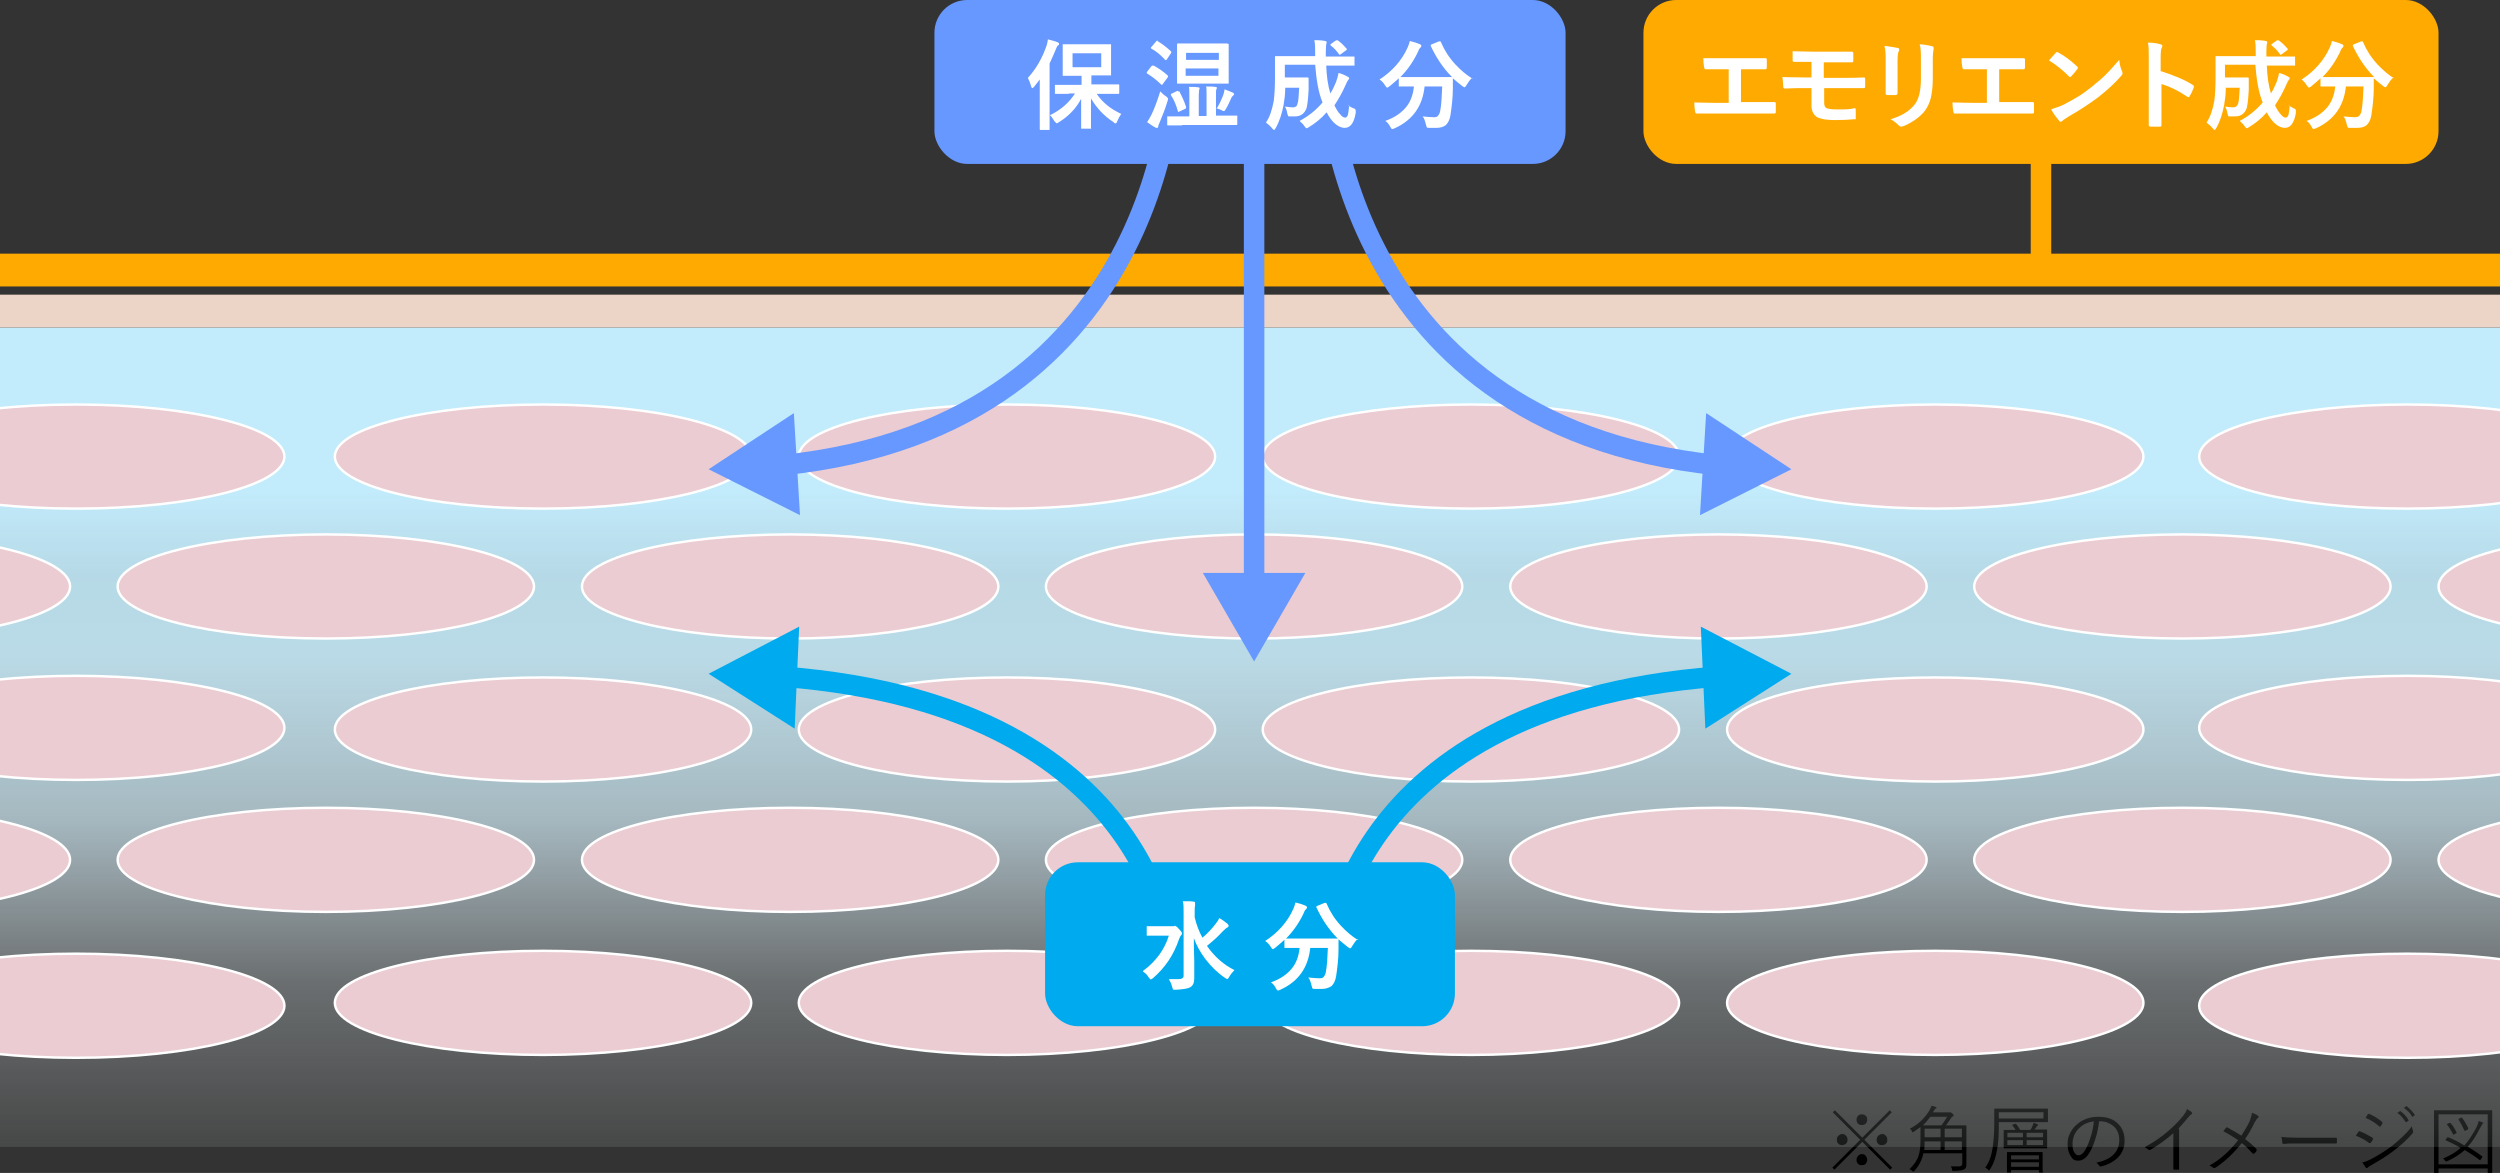
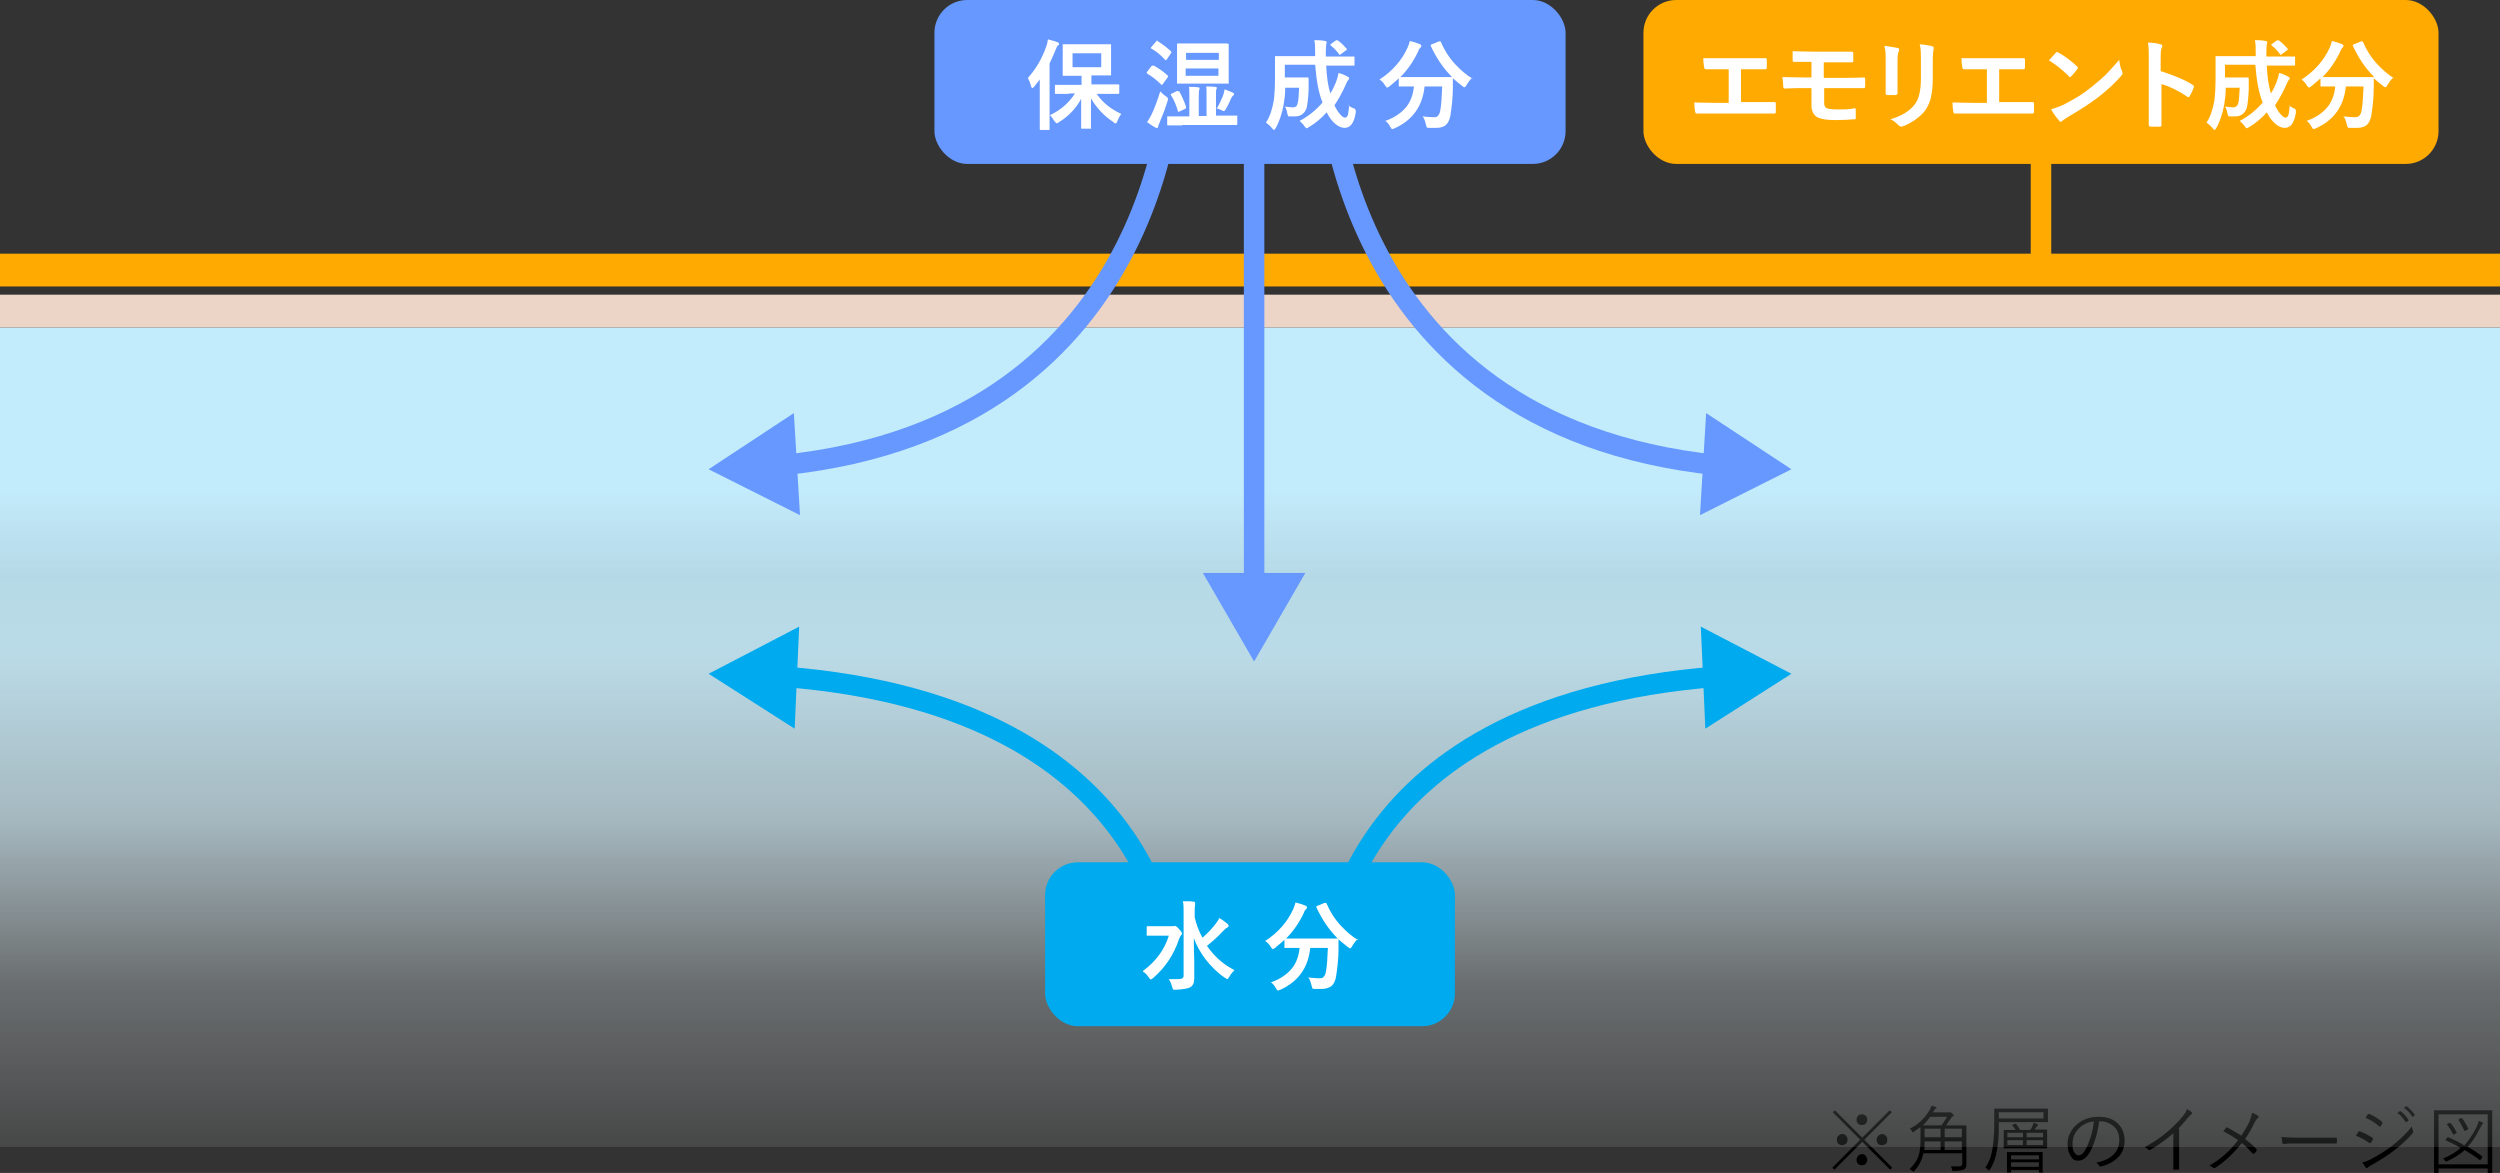
<svg xmlns="http://www.w3.org/2000/svg" viewBox="0 0 610 286.2">
  <rect x="0" y="0" width="610" height="286.2" fill="#333333" stroke="none" />
  <defs>
    <linearGradient id="_名称未設定グラデーション" x1="305" x2="305" y1="5.1" y2="205.1" data-name="名称未設定グラデーション" gradientTransform="matrix(1 0 0 -1 0 285)" gradientUnits="userSpaceOnUse">
      <stop offset="0" stop-color="#fff" stop-opacity="0" />
      <stop offset="0" stop-color="#f6fcfe" stop-opacity=".1" />
      <stop offset=".2" stop-color="#eaf8fd" stop-opacity=".3" />
      <stop offset=".3" stop-color="#dff4fc" stop-opacity=".5" />
      <stop offset=".4" stop-color="#d6f1fc" stop-opacity=".7" />
      <stop offset=".5" stop-color="#cfeffb" stop-opacity=".8" />
      <stop offset=".6" stop-color="#c9edfb" stop-opacity=".9" />
      <stop offset=".7" stop-color="#c5ecfb" stop-opacity=".9" />
      <stop offset=".8" stop-color="#c2ebfb" />
      <stop offset="1" stop-color="#c2ebfb" />
    </linearGradient>
    <clipPath id="clippath">
-       <path d="M0 79.9h610v200H0z" style="fill:none" />
-     </clipPath>
+       </clipPath>
    <style>.cls-1,.cls-2{stroke:#0ae;stroke-miterlimit:10;stroke-width:5px;fill:none}.cls-2{stroke:#6698ff}.cls-5{fill:#fff}.cls-6{fill:#0ae}.cls-7{fill:#6698ff}.cls-9{fill:#fa0}.cls-10{fill:#eaccd2;stroke:#fff;stroke-width:.6px}</style>
  </defs>
  <g id="_レイヤー_2">
    <g id="layout">
-       <path d="m454.9 278.1 6.8 6.8-.5.5-6.8-6.8-6.8 6.8-.5-.5 6.8-6.8-6.7-6.7.5-.5 6.7 6.7 6.7-6.7.5.5zm-5.4-1.4c.4 0 .7.1 1 .5q.3.3.3.9c0 .6-.2.7-.4 1q-.45.3-.9.3c-.45 0-.7-.1-1-.4q-.3-.3-.3-.9c0-.6.1-.7.4-1 .2-.2.5-.4.9-.4m4.8-4.8c.4 0 .7.1 1 .4q.3.3.3.9c0 .6-.2.7-.4 1q-.3.3-.9.3c-.6 0-.7-.1-1-.4q-.3-.3-.3-.9c0-.6.2-.7.4-1q.3-.3.9-.3m0 9.7c.4 0 .7.1 1 .5q.3.45.3.9c0 .45-.2.7-.4 1q-.3.3-.9.3c-.6 0-.7-.1-1-.4q-.3-.3-.3-.9c0-.6.2-.7.4-1 .2-.2.5-.4.9-.4m4.9-4.9c.4 0 .7.1 1 .5q.3.3.3.9c0 .6-.1.7-.4 1q-.3.3-.9.3c-.6 0-.7-.1-1-.4q-.3-.3-.3-.9c0-.6.2-.7.4-1 .3-.2.6-.4.9-.4m20.6-2.1v9.5c0 .5-.1 1-.5 1.2-.3.2-1.2.4-2.6.4h-.3s0-.1-.1-.3c0-.3-.2-.6-.3-.8h1.8c.4 0 .6 0 .8-.2s.2-.3.2-.6v-2.4h-9.5c-.3 1.6-1.1 3.1-2.2 4.3l-.2.2s-.1 0-.3-.2c-.3-.2-.5-.4-.7-.4 1-1 1.8-2 2.2-3.2.4-1.1.5-2.5.5-4.2V275c-.6.4-1.1.8-1.7 1.2-.1 0-.2.1-.2.1s-.1 0-.2-.3c-.1-.2-.3-.5-.5-.6q3-1.5 4.8-4.5c.2-.4.4-.8.5-1.1.5.1.8.2 1 .3.2 0 .2.1.2.2s0 .1-.2.2c-.1 0-.3.3-.4.5l-.3.4h4.3s.3.1.5.3.3.4.3.5 0 .2-.2.2-.3.2-.5.5c-.5.8-.9 1.3-1.2 1.7h4.9s.1 0 .1.1Zm-4.8-2.1h-4q-.9 1.2-1.8 2.1h4.5c.5-.6.9-1.3 1.4-2.1Zm-1.5 8.1v-2.1h-3.9c0 .9 0 1.6-.1 2.1h4.1Zm0-3.1v-2.1h-3.9v2.1zm5.2 0v-2.1h-4.2v2.1zm0 3.1v-2.1h-4.2v2.1zm21-6.9s0 .1-.1.1h-11.9v1.3c0 2-.1 3.7-.4 5.3-.3 2-.9 3.7-1.8 5 0 .1-.1.2-.2.2s-.1 0-.2-.2c-.2-.2-.5-.4-.7-.5q1.35-1.8 1.8-4.8c.2-1.5.4-3.4.4-5.6v-3.9s0-.1.1-.1h12.9s.1 0 .1.1v3Zm-1.1-.8v-1.5h-10.9v1.5zm.9 7.2s0 .1-.1.1H489s-.1 0-.1-.1v-4.3s0-.1.1-.1h2.8c-.2-.4-.5-.8-.8-1.1v-.1c0-.1 0-.1.2-.1l.4-.2h.3c.3.4.7.9 1 1.5h2.5c.2-.3.4-.6.5-.9.1-.2.2-.5.3-.8.3 0 .6.2.9.3.1 0 .2.1.2.2s0 .1-.2.2c0 0-.2.2-.3.4l-.4.5h3s.1 0 .1.1v4.3Zm-.9 5.9c0 .1 0 .1-.2.1h-.8s-.1 0-.1-.1v-.5h-6.8v.5c0 .1 0 .1-.1.1h-.8s-.1 0-.1-.1v-4.8s0-.1.1-.1h8.5s.1 0 .1.1v4.7Zm-5-8.5v-1.1h-3.8v1.1zm0 1.9v-1.2h-3.8v1.2zm3.9 3.5v-1h-6.8v1zm0 1.8v-1.1h-6.8v1.1zm1-7.2v-1.1h-4v1.1zm0 1.9v-1.2h-4v1.2zm13.7-5.9c-.2 1.6-.5 3.2-1 4.6-.4 1.3-.9 2.4-1.4 3.2-.7 1.2-1.6 1.9-2.7 1.9s-1.4-.4-1.9-1.2-.7-1.7-.7-2.9.2-1.8.6-2.6.9-1.5 1.5-2c1.4-1.3 3.2-2 5.4-2s3.8.6 4.9 1.8c1 1 1.5 2.4 1.5 4s-.5 3-1.6 4.1c-1 1-2.4 1.8-4.1 2.2h-.2c-.1 0-.2 0-.3-.2-.2-.3-.4-.5-.7-.7 1.9-.4 3.4-1.1 4.3-2.1.9-.9 1.3-2.1 1.3-3.5s-.5-2.6-1.5-3.4c-.9-.7-1.9-1.1-3.1-1.1h-.3Zm-1.3.1c-1.4.2-2.6.7-3.5 1.6-1.2 1.1-1.7 2.4-1.7 3.9s.2 1.7.5 2.2q.45.6.9.6c.6 0 1.2-.4 1.7-1.3s1-2.1 1.4-3.4.6-2.5.7-3.7Zm20.8 1.8v9.8c0 .2 0 .2-.2.2h-1c-.1 0-.2 0-.2-.2v-8.7c-1.7 1.5-3.6 2.9-5.7 4.1h-.2c-.1 0-.2 0-.2-.1q-.3-.3-.9-.6c2.2-1.2 4-2.4 5.6-3.8 1.4-1.2 2.6-2.4 3.5-3.5.7-.8 1.1-1.5 1.2-2 .6.3 1 .6 1.2.8l.1.2s0 .2-.2.3-.5.4-1 1c-.7.9-1.5 1.7-2.2 2.5Zm15.2 1.7c.8-1.3 1.5-2.4 2-3.5q.45-1.2.6-2.1c.7.3 1.2.5 1.5.8 0 0 .1.1.1.2s0 .2-.2.3-.4.5-.8 1.1c-.7 1.5-1.5 2.9-2.3 4 1 .8 2 1.6 2.8 2.5v.4c0 .1-.3.4-.6.7h-.2c-.1 0-.1 0-.2-.1-.9-1-1.7-1.8-2.6-2.5-2 2.5-4.1 4.5-6.4 6-.1 0-.2.1-.3.1h-.2c-.3-.3-.7-.5-1-.6 2.7-1.5 5-3.6 7-6.2-1.3-.9-2.5-1.6-3.6-2.2.5-.6.7-.9.7-.9h.3c1.3.7 2.4 1.4 3.4 2m9.6.3c.8.1 2.2.2 4 .2h9.5c.1 0 .2 0 .2.2v1c0 .1 0 .2-.2.2h-10.5c-.7 0-1.4 0-1.9.1h-.4c-.2 0-.2 0-.3-.2 0-.3-.1-.8-.2-1.4Zm18.5-.5c0-.1.2-.3.3-.5s.2-.3.2-.3.1-.1.2-.1c1.1.4 2.2 1 3.2 1.6 0 0 .1.1.1.2v.2c-.2.3-.3.6-.5.8 0 0-.1.1-.2.1h-.2q-1.35-1.05-3.3-1.8Zm1.5 6.7c.6-.1 1.3-.4 1.9-.7 1.9-1 3.5-2 5-3.1 2-1.6 3.8-3.2 5.1-5 0 .4.2.8.3 1.2v.2c0 .1 0 .2-.1.3-1.3 1.5-2.9 3-4.8 4.4-1.3 1-3 2.1-5.3 3.4q-.6.3-.9.6s-.1.1-.2.1-.2 0-.3-.2c-.2-.3-.5-.7-.8-1.2Zm.7-10.8.5-.9s.1-.1.2-.1h.2c1 .4 2 1 3.1 1.9 0 0 .1.1.1.2v.2c-.2.4-.4.7-.5.8h-.1c-.1 0-.1 0-.2-.1-.9-.8-2-1.5-3.2-2Zm7.7-1.2.7-.5h.1c.7.5 1.4 1.2 2 2.2v.1l-.5.4h-.2c-.6-.9-1.2-1.7-2.1-2.3Zm1.6-1.2.6-.5h.1c.1 0 0 0 0 0 .9.7 1.5 1.4 2 2.1v.1l-.5.4h-.1c-.5-.9-1.2-1.6-2.1-2.2Zm21.6 15.7s0 .1-.1.1h-.9s-.1 0-.1-.1v-1h-12v1s0 .1-.1.1h-.9s-.1 0-.1-.1V271s0-.1.1-.1h14s.1 0 .1.1zm-1.1-2v-12.2h-12v12.2zm-1.2-10.1c0 .1 0 .2-.1.3 0 0-.3.4-.6 1q-1.5 3-3 4.5 2.1 1.2 3.6 2.4v.1c0 .1 0 0-.1.2l-.3.4c0 .1-.1.2-.2.2-1-.8-2.2-1.6-3.7-2.5q-1.65 1.5-4.2 2.7c-.2 0-.2.1-.3.1 0 0-.2 0-.3-.2s-.3-.4-.5-.5c1.8-.8 3.2-1.6 4.3-2.6-1.3-.8-2.6-1.4-3.7-1.9l.1-.2.3-.4c0-.1.1-.1.2-.1h.1c1.2.5 2.5 1.1 3.9 2q1.5-1.65 3-4.5c.2-.5.4-.9.5-1.5.4.1.7.3 1 .4.2 0 .2.2.2.2Zm-6.3 2.2v.1c0 .1 0 0-.2.2l-.5.3-.2.1v-.1c-.6-1.1-1.1-1.9-1.6-2.5l.2-.1.4-.2h.3c.6.6 1.1 1.5 1.6 2.5Zm2.7-.8v.1s0 .1-.2.2l-.5.2h-.2v-.1c-.5-1.1-1-2-1.4-2.6v-.1s0-.1.2-.2l.4-.2h.2l.1.1c.6.8 1.1 1.7 1.5 2.6Z" />
+       <path d="m454.9 278.1 6.8 6.8-.5.5-6.8-6.8-6.8 6.8-.5-.5 6.8-6.8-6.7-6.7.5-.5 6.7 6.7 6.7-6.7.5.5zm-5.4-1.4c.4 0 .7.1 1 .5q.3.3.3.9c0 .6-.2.7-.4 1q-.45.3-.9.3c-.45 0-.7-.1-1-.4q-.3-.3-.3-.9c0-.6.1-.7.4-1 .2-.2.5-.4.9-.4m4.8-4.8c.4 0 .7.1 1 .4q.3.3.3.9c0 .6-.2.7-.4 1q-.3.3-.9.3c-.6 0-.7-.1-1-.4q-.3-.3-.3-.9c0-.6.2-.7.4-1q.3-.3.9-.3m0 9.7c.4 0 .7.1 1 .5q.3.45.3.9c0 .45-.2.7-.4 1q-.3.3-.9.3c-.6 0-.7-.1-1-.4q-.3-.3-.3-.9c0-.6.2-.7.4-1 .2-.2.5-.4.9-.4m4.9-4.9c.4 0 .7.1 1 .5q.3.3.3.9c0 .6-.1.7-.4 1q-.3.3-.9.3c-.6 0-.7-.1-1-.4q-.3-.3-.3-.9c0-.6.2-.7.4-1 .3-.2.6-.4.9-.4m20.6-2.1v9.5c0 .5-.1 1-.5 1.2-.3.2-1.2.4-2.6.4h-.3s0-.1-.1-.3c0-.3-.2-.6-.3-.8h1.8c.4 0 .6 0 .8-.2s.2-.3.2-.6v-2.4h-9.5c-.3 1.6-1.1 3.1-2.2 4.3l-.2.2s-.1 0-.3-.2c-.3-.2-.5-.4-.7-.4 1-1 1.8-2 2.2-3.2.4-1.1.5-2.5.5-4.2V275c-.6.4-1.1.8-1.7 1.2-.1 0-.2.1-.2.1s-.1 0-.2-.3c-.1-.2-.3-.5-.5-.6q3-1.5 4.8-4.5c.2-.4.4-.8.5-1.1.5.1.8.2 1 .3.2 0 .2.1.2.2s0 .1-.2.2c-.1 0-.3.3-.4.5l-.3.4h4.3s.3.1.5.3.3.4.3.5 0 .2-.2.2-.3.2-.5.5c-.5.8-.9 1.3-1.2 1.7h4.9s.1 0 .1.1Zm-4.8-2.1h-4q-.9 1.2-1.8 2.1h4.5c.5-.6.9-1.3 1.4-2.1Zm-1.5 8.1v-2.1h-3.9c0 .9 0 1.6-.1 2.1h4.1Zm0-3.1v-2.1h-3.9v2.1zm5.2 0v-2.1h-4.2v2.1zm0 3.1v-2.1h-4.2v2.1zm21-6.9s0 .1-.1.1h-11.9v1.3c0 2-.1 3.7-.4 5.3-.3 2-.9 3.7-1.8 5 0 .1-.1.2-.2.2s-.1 0-.2-.2c-.2-.2-.5-.4-.7-.5q1.35-1.8 1.8-4.8c.2-1.5.4-3.4.4-5.6v-3.9s0-.1.1-.1h12.9s.1 0 .1.1v3Zm-1.1-.8v-1.5h-10.9v1.5zm.9 7.2s0 .1-.1.1H489s-.1 0-.1-.1v-4.3s0-.1.1-.1h2.8c-.2-.4-.5-.8-.8-1.1v-.1c0-.1 0-.1.2-.1l.4-.2h.3c.3.4.7.9 1 1.5h2.5c.2-.3.4-.6.5-.9.1-.2.2-.5.3-.8.3 0 .6.2.9.3.1 0 .2.1.2.2s0 .1-.2.2c0 0-.2.2-.3.4l-.4.5h3s.1 0 .1.1v4.3Zm-.9 5.9c0 .1 0 .1-.2.1h-.8s-.1 0-.1-.1v-.5h-6.8v.5c0 .1 0 .1-.1.1h-.8s-.1 0-.1-.1v-4.8s0-.1.1-.1h8.5s.1 0 .1.1v4.7Zm-5-8.5v-1.1h-3.8v1.1zm0 1.9v-1.2h-3.8v1.2zm3.9 3.5v-1h-6.8v1zm0 1.8v-1.1h-6.8v1.1zm1-7.2v-1.1h-4v1.1zm0 1.9v-1.2h-4v1.2zm13.7-5.9c-.2 1.6-.5 3.2-1 4.6-.4 1.3-.9 2.4-1.4 3.2-.7 1.2-1.6 1.9-2.7 1.9s-1.4-.4-1.9-1.2-.7-1.7-.7-2.9.2-1.8.6-2.6.9-1.5 1.5-2c1.4-1.3 3.2-2 5.4-2s3.8.6 4.9 1.8c1 1 1.5 2.4 1.5 4s-.5 3-1.6 4.1c-1 1-2.4 1.8-4.1 2.2h-.2c-.1 0-.2 0-.3-.2-.2-.3-.4-.5-.7-.7 1.9-.4 3.4-1.1 4.3-2.1.9-.9 1.3-2.1 1.3-3.5s-.5-2.6-1.5-3.4c-.9-.7-1.9-1.1-3.1-1.1h-.3Zm-1.3.1c-1.4.2-2.6.7-3.5 1.6-1.2 1.1-1.7 2.4-1.7 3.9s.2 1.7.5 2.2q.45.6.9.6c.6 0 1.2-.4 1.7-1.3s1-2.1 1.4-3.4.6-2.5.7-3.7Zm20.8 1.8v9.8c0 .2 0 .2-.2.2h-1c-.1 0-.2 0-.2-.2v-8.7c-1.7 1.5-3.6 2.9-5.7 4.1h-.2c-.1 0-.2 0-.2-.1q-.3-.3-.9-.6c2.2-1.2 4-2.4 5.6-3.8 1.4-1.2 2.6-2.4 3.5-3.5.7-.8 1.1-1.5 1.2-2 .6.3 1 .6 1.2.8l.1.2s0 .2-.2.3-.5.4-1 1c-.7.9-1.5 1.7-2.2 2.5Zm15.2 1.7c.8-1.3 1.5-2.4 2-3.5q.45-1.2.6-2.1c.7.3 1.2.5 1.5.8 0 0 .1.1.1.2s0 .2-.2.3-.4.5-.8 1.1c-.7 1.5-1.5 2.9-2.3 4 1 .8 2 1.6 2.8 2.5v.4c0 .1-.3.4-.6.7h-.2c-.1 0-.1 0-.2-.1-.9-1-1.7-1.8-2.6-2.5-2 2.5-4.1 4.5-6.4 6-.1 0-.2.1-.3.1h-.2c-.3-.3-.7-.5-1-.6 2.7-1.5 5-3.6 7-6.2-1.3-.9-2.5-1.6-3.6-2.2.5-.6.7-.9.7-.9h.3c1.3.7 2.4 1.4 3.4 2m9.6.3c.8.1 2.2.2 4 .2h9.5c.1 0 .2 0 .2.2v1c0 .1 0 .2-.2.2h-10.5c-.7 0-1.4 0-1.9.1h-.4c-.2 0-.2 0-.3-.2 0-.3-.1-.8-.2-1.4Zm18.5-.5c0-.1.2-.3.3-.5s.2-.3.2-.3.1-.1.2-.1c1.1.4 2.2 1 3.2 1.6 0 0 .1.1.1.2v.2c-.2.3-.3.6-.5.8 0 0-.1.1-.2.1h-.2q-1.35-1.05-3.3-1.8Zm1.5 6.7c.6-.1 1.3-.4 1.9-.7 1.9-1 3.5-2 5-3.1 2-1.6 3.8-3.2 5.1-5 0 .4.2.8.3 1.2v.2c0 .1 0 .2-.1.3-1.3 1.5-2.9 3-4.8 4.4-1.3 1-3 2.1-5.3 3.4q-.6.3-.9.6s-.1.1-.2.1-.2 0-.3-.2c-.2-.3-.5-.7-.8-1.2Zm.7-10.8.5-.9s.1-.1.2-.1h.2c1 .4 2 1 3.1 1.9 0 0 .1.1.1.2v.2c-.2.4-.4.7-.5.8h-.1c-.1 0-.1 0-.2-.1-.9-.8-2-1.5-3.2-2Zm7.7-1.2.7-.5h.1c.7.5 1.4 1.2 2 2.2v.1l-.5.4h-.2c-.6-.9-1.2-1.7-2.1-2.3Zm1.6-1.2.6-.5h.1c.1 0 0 0 0 0 .9.7 1.5 1.4 2 2.1v.1l-.5.4h-.1c-.5-.9-1.2-1.6-2.1-2.2Zm21.6 15.7s0 .1-.1.1h-.9s-.1 0-.1-.1v-1h-12v1s0 .1-.1.1h-.9s-.1 0-.1-.1V271s0-.1.1-.1h14s.1 0 .1.1zm-1.1-2v-12.2h-12v12.2zm-1.2-10.1c0 .1 0 .2-.1.3 0 0-.3.4-.6 1q-1.5 3-3 4.5 2.1 1.2 3.6 2.4v.1c0 .1 0 0-.1.2l-.3.4c0 .1-.1.2-.2.2-1-.8-2.2-1.6-3.7-2.5q-1.65 1.5-4.2 2.7c-.2 0-.2.1-.3.1 0 0-.2 0-.3-.2s-.3-.4-.5-.5c1.8-.8 3.2-1.6 4.3-2.6-1.3-.8-2.6-1.4-3.7-1.9l.1-.2.3-.4c0-.1.1-.1.2-.1h.1c1.2.5 2.5 1.1 3.9 2q1.5-1.65 3-4.5c.2-.5.4-.9.5-1.5.4.1.7.3 1 .4.2 0 .2.2.2.2Zm-6.3 2.2v.1c0 .1 0 0-.2.2l-.5.3-.2.1v-.1c-.6-1.1-1.1-1.9-1.6-2.5l.2-.1.4-.2h.3c.6.6 1.1 1.5 1.6 2.5Zm2.7-.8v.1s0 .1-.2.2l-.5.2h-.2c-.5-1.1-1-2-1.4-2.6v-.1s0-.1.2-.2l.4-.2h.2l.1.1c.6.8 1.1 1.7 1.5 2.6Z" />
      <path d="M0 79.9h610v200H0z" style="fill:url(#_名称未設定グラデーション)" />
      <path d="M0 71.9h610v8H0z" style="fill:#ecd4c6" />
      <g style="clip-path:url(#clippath)">
        <ellipse cx="132.5" cy="111.4" class="cls-10" rx="50.8" ry="12.7" />
        <ellipse cx="18.6" cy="111.4" class="cls-10" rx="50.8" ry="12.7" />
        <ellipse cx="245.7" cy="111.4" class="cls-10" rx="50.8" ry="12.7" />
        <ellipse cx="358.9" cy="111.4" class="cls-10" rx="50.8" ry="12.7" />
        <ellipse cx="472.2" cy="111.4" class="cls-10" rx="50.8" ry="12.7" />
        <ellipse cx="587.4" cy="111.4" class="cls-10" rx="50.8" ry="12.7" />
        <ellipse cx="18.6" cy="177.6" class="cls-10" rx="50.8" ry="12.7" />
        <ellipse cx="587.4" cy="177.6" class="cls-10" rx="50.8" ry="12.7" />
        <ellipse cx="18.6" cy="245.4" class="cls-10" rx="50.8" ry="12.7" />
        <ellipse cx="587.4" cy="245.4" class="cls-10" rx="50.8" ry="12.7" />
        <ellipse cx="192.8" cy="143.1" class="cls-10" rx="50.8" ry="12.7" />
        <ellipse cx="306" cy="143.1" class="cls-10" rx="50.8" ry="12.7" />
        <ellipse cx="419.3" cy="143.1" class="cls-10" rx="50.8" ry="12.7" />
        <ellipse cx="532.5" cy="143.1" class="cls-10" rx="50.8" ry="12.7" />
        <ellipse cx="79.5" cy="143.1" class="cls-10" rx="50.8" ry="12.7" />
        <ellipse cx="79.5" cy="209.8" class="cls-10" rx="50.8" ry="12.7" />
        <ellipse cx="132.5" cy="178" class="cls-10" rx="50.8" ry="12.7" />
        <ellipse cx="245.7" cy="178" class="cls-10" rx="50.8" ry="12.7" />
-         <ellipse cx="358.9" cy="178" class="cls-10" rx="50.8" ry="12.7" />
        <ellipse cx="472.2" cy="178" class="cls-10" rx="50.8" ry="12.7" />
        <ellipse cx="132.5" cy="244.7" class="cls-10" rx="50.8" ry="12.7" />
        <ellipse cx="245.7" cy="244.7" class="cls-10" rx="50.8" ry="12.7" />
        <ellipse cx="358.9" cy="244.7" class="cls-10" rx="50.8" ry="12.7" />
        <ellipse cx="472.2" cy="244.7" class="cls-10" rx="50.8" ry="12.7" />
        <ellipse cx="192.8" cy="209.8" class="cls-10" rx="50.8" ry="12.7" />
        <ellipse cx="-33.7" cy="143.1" class="cls-10" rx="50.8" ry="12.7" />
-         <ellipse cx="-33.7" cy="209.8" class="cls-10" rx="50.8" ry="12.7" />
        <ellipse cx="306" cy="209.8" class="cls-10" rx="50.8" ry="12.7" />
        <ellipse cx="419.3" cy="209.8" class="cls-10" rx="50.8" ry="12.7" />
        <ellipse cx="532.5" cy="209.8" class="cls-10" rx="50.8" ry="12.7" />
        <ellipse cx="645.8" cy="143.1" class="cls-10" rx="50.8" ry="12.7" />
        <ellipse cx="645.8" cy="209.8" class="cls-10" rx="50.8" ry="12.7" />
      </g>
      <path d="M0 61.9h610v8H0z" class="cls-9" />
      <path d="M306 25.4v118" class="cls-2" />
      <path d="m293.5 139.8 12.5 21.6 12.5-21.6z" class="cls-7" />
      <path d="M286.4 15.2s.1 88.5-95.5 98.3" class="cls-2" />
      <path d="m193.7 100.8-20.8 13.7 22.3 11.2z" class="cls-7" />
      <path d="M323.6 15.2s-.1 88.5 95.6 98.3" class="cls-2" />
      <path d="m414.8 125.7 22.3-11.2-20.8-13.7z" class="cls-7" />
      <path d="M286.4 238.2s.1-65.8-95.5-73.1" class="cls-1" />
      <path d="m195 152.9-22.1 11.5 21 13.4z" class="cls-6" />
      <path d="M323.6 238.2s-.1-65.8 95.5-73.1" class="cls-1" />
      <path d="m416.1 177.8 21-13.4-22.1-11.5z" class="cls-6" />
      <rect width="154" height="40" x="228" class="cls-7" rx="8" ry="8" />
      <path d="M250.9 18.9c1.9-2.1 3.4-4.7 4.4-7.6.2-.5.3-1.1.4-1.7 1.1.3 1.9.5 2.3.7.3.1.4.2.4.4s0 .3-.3.4c-.1.1-.3.4-.5 1-.5 1.2-1 2.3-1.5 3.4v16.2h-2.2c-.2 0-.2 0-.2-.3v-12c-.3.4-.8 1-1.4 1.8-.2.2-.3.3-.4.3s-.2-.1-.3-.4c-.2-.8-.5-1.5-.8-2.1Zm10 4h-3.5v-2.2h6.5v-2.2h-4.6v-7.7h11.8v7.6h-4.8v2.2h6.6c.2 0 .2 0 .2.2v1.8c0 .2 0 .3-.2.3h-5.3c1.4 2.1 3.4 3.7 6 4.9-.4.5-.7 1.1-1 1.8-.1.4-.3.5-.4.5s-.3 0-.5-.3c-2.3-1.5-4.1-3.4-5.5-5.8v7.2c.1.1.1.2 0 .2h-2.4v-7.3q-1.8 3.45-5.4 5.7-.45.3-.6.3l-.5-.5c-.3-.5-.6-1-1.1-1.5 2.7-1.3 4.7-3.1 6.1-5.3h-1.6Zm7.8-6.5V13h-7v3.4zm12.8-.4c1.3.7 2.4 1.5 3.4 2.4 0 0 .1.1.1.2s0 .1-.1.3l-1.1 1.5q-.15.3-.3.3c-.15 0-.1 0-.2-.1-.9-.9-2-1.8-3.3-2.6-.1 0-.2-.1-.2-.2s0-.1.1-.3l1-1.3c.1-.1.2-.2.3-.2h.2Zm-1.7 13.9c.4-.5.7-1.1 1.1-1.8.8-1.6 1.5-3.6 2.2-5.8.5.5.9.9 1.4 1.2.4.3.5.5.5.6s0 .2-.1.5c-.5 1.7-1.2 3.5-2 5.4q-.3.6-.3.9t-.3.3c-.3 0-.3 0-.4-.1-.8-.4-1.4-.9-2-1.3Zm2.6-19.9c1 .6 2.1 1.4 3.3 2.5 0 0 .1.1.1.2s0 .2-.1.3l-1 1.5-.2.2s-.1 0-.2-.1q-1.65-1.8-3.3-2.7c-.1 0-.2-.1-.2-.2s0-.1.2-.3l1.1-1.3c.1-.1.2-.2.3-.2h.2Zm5.9 20.6H285c-.2 0-.2 0-.2-.2v-2h5.4v-5.2c0-.9 0-1.6-.1-2 .8 0 1.6 0 2.2.1.3 0 .4.1.4.2s0 .2-.1.4c0 .1-.1.6-.1 1.3v5.1h1.9v-5.2c0-.9 0-1.6-.1-2 .8 0 1.6 0 2.2.1.2 0 .4 0 .4.2s0 .3-.1.4-.1.6-.1 1.3v5.1h5.2v2c0 .2 0 .3-.2.3h-13.1Zm-.6-8.4c.7 1.3 1.3 2.6 1.7 3.9v.2s0 .2-.3.3l-1.3.6c-.1 0-.2.1-.3.1s-.1 0-.1-.2c-.4-1.4-.9-2.7-1.7-3.9V23c0-.1 0-.1.3-.2l1.2-.6h.2s.1 0 .2.2Zm11.8-11.5h.3v9.7h-12.6v-9.5c0-.2 0-.3.2-.3h12.2Zm-10.1 3.9h8v-1.7h-8zm7.9 3.9v-1.8h-8v1.8zm-.5 8.1c.7-1.1 1.2-2.2 1.6-3.2.2-.5.3-1 .4-1.6.7.3 1.4.5 2 .8q.3.15.3.3c0 .15 0 .3-.2.4-.2.2-.4.4-.5.7-.4.9-.8 1.8-1.3 2.6-.2.4-.3.5-.5.5s-.2 0-.5-.2c-.5-.2-.9-.4-1.3-.5Zm32-1.1c.2.3.7.6 1.4.9.3.1.5.2.5.3 0 0 .1.2.1.3v.5c-.4 2.5-1.3 3.7-2.7 3.7s-3.1-1.2-4.4-3.8c-1.3 1.5-2.8 2.7-4.3 3.6q-.45.3-.6.3c-.1 0-.3-.2-.5-.5-.3-.5-.8-.9-1.2-1.3 2.1-1.1 4-2.6 5.6-4.5-1-2.4-1.5-5.5-1.8-9.2h-7.4v3.1h5.5c.2 0 .3 0 .3.3v2.7c-.1 2.2-.3 3.7-.5 4.5-.5 1.3-1.4 2-2.8 2h-1.2c-.3 0-.5 0-.5-.1l-.2-.6c-.1-.7-.3-1.3-.6-1.7.8.1 1.4.2 2 .2s1-.3 1.1-.9c.2-.5.3-1.8.4-3.9h-3.4c0 1.6-.2 3-.4 4.2-.4 2.1-1 4-1.9 5.6-.2.3-.3.5-.4.5s-.3-.1-.5-.4c-.5-.6-1-1-1.5-1.4.9-1.3 1.5-3.1 1.9-5.3.2-1.5.3-3.5.3-5.8v-5.1h9.8v-.5c0-1.5 0-2.6-.2-3.4 1.4 0 2.2.1 2.6.2.2 0 .4.1.4.3s0 .3-.1.5c0 .2-.1.8-.1 1.7v1.3h7V16h-6.9c.1 2.6.4 4.8 1 6.8.6-.9 1-1.9 1.4-2.8.3-.8.5-1.6.6-2.2.8.2 1.5.5 2.2.9.2.1.4.2.4.4s-.1.2-.3.5q-.15.15-.6 1.2c-.8 1.8-1.7 3.4-2.7 4.9.5 1 .9 1.7 1.5 2.3.4.5.8.7 1.1.7s.5-.2.7-.7c.1-.5.2-1.2.3-2.2Zm-2.3-15.6c.8.6 1.5 1.3 2.1 2v.2s0 .2-.2.2l-1.2.9c-.2.1-.3.2-.3.2s-.1 0-.2-.2c-.5-.7-1.1-1.4-2-2.1l-.1-.2s0-.1.2-.2l1.1-.8c.1 0 .2-.1.3-.1s.1 0 .2.1Zm32.7 9.1c-.5.4-.9 1-1.4 1.8-.2.4-.4.5-.5.5s-.2-.1-.5-.3c-.8-.6-1.6-1.3-2.3-1.9v2.4c0 2.4-.3 4.7-.6 6.7-.2 1.1-.6 1.8-1.1 2.3-.6.5-1.4.7-2.4.7h-1.6c-.4 0-.6 0-.7-.2 0 0-.1-.3-.2-.7-.2-.8-.4-1.5-.8-1.9 1 .1 2 .2 2.7.2s.9-.1 1.1-.4c.2-.2.4-.6.5-1.1.3-1.5.4-3.5.5-6h-4.3c-.5 4.8-2.9 8.2-7.3 10.2-.3.1-.5.2-.6.2s-.3-.2-.5-.6c-.3-.6-.7-1.1-1.2-1.4 2.3-.8 4-2 5.2-3.5 1-1.3 1.6-2.9 1.8-4.9h-3.7v-2c-.7.7-1.5 1.3-2.3 2-.3.2-.5.3-.5.3-.1 0-.3-.2-.5-.5-.4-.7-.9-1.2-1.4-1.5 3.1-2 5.5-4.7 6.9-7.9.2-.5.4-1 .5-1.5.9.2 1.8.5 2.5.8.2.1.3.2.3.4s0 .2-.2.4-.4.4-.5.8c-1.1 2.4-2.6 4.6-4.4 6.4h12.6c-2.2-2.2-3.9-4.8-5.2-7.6V11s0-.1.3-.2l1.7-.7h.3c.1 0 .1 0 .2.2.8 1.9 2 3.8 3.5 5.4 1.3 1.4 2.7 2.6 4.2 3.5Z" class="cls-5" />
      <rect width="194" height="40" x="401" class="cls-9" rx="8" ry="8" />
      <path d="M424.8 16.7v8.2h8.2c.2 0 .3.1.3.4v2c0 .3-.1.4-.4.4H414c-.1 0-.2 0-.3-.1 0 0 0-.2-.1-.4-.1-.6-.2-1.4-.2-2.2 1.4 0 3.1.1 5.1.1h3.3v-8.2h-5.6c-.2 0-.3-.1-.4-.5-.1-.6-.2-1.4-.2-2.2h15.2c.2 0 .3.1.3.4v1.8c0 .3-.1.5-.3.5h-6Zm20.2-1.5V19h4.5c1.8 0 3.5 0 5.3-.1.2 0 .3.1.3.4v1.8c0 .3-.1.4-.3.4h-9.7v3.6c0 .7.2 1.1.6 1.3.5.2 1.4.3 2.6.3 1.7 0 3.2 0 4.2-.3.2 0 .3.1.3.4v1.9c0 .8 0 .3-.1.4h-.4c-1 .1-2.5.2-4.5.2s-3.2-.2-4.2-.6c-1-.5-1.6-1.5-1.6-2.9v-4.3h-1.5c-1.5 0-3.1 0-5 .1-.2 0-.4-.1-.4-.5 0-.1 0-.9-.2-2.3 1.2 0 3 .1 5.6.1h1.5v-3.8h-4.2c-.3 0-.4-.1-.4-.4v-2.2c1 0 2.6.1 4.9.1h9.5c.2 0 .4.1.4.4v1.8c0 .4-.1.4-.4.4h-7Zm15-4c1.5.2 2.5.4 3 .5.3 0 .4.2.4.4s0 .2-.1.4c-.2.4-.3 1.1-.3 2.3v7.9c0 .3-.2.5-.5.5h-1.9c-.3 0-.5-.1-.5-.4v-8c0-1.5 0-2.6-.3-3.5Zm1.3 17.9c2.7-.8 4.6-2 5.8-3.5 1.1-1.3 1.6-3.5 1.6-6.4v-4.5c0-1.7 0-3-.3-3.9 1.3.1 2.4.3 3.1.5.2 0 .3.2.3.4v.4c-.1.3-.2 1.2-.2 2.6v4.5c0 1.9-.2 3.5-.5 4.8-.3 1.1-.8 2.2-1.4 3s-1.5 1.6-2.5 2.3c-.9.6-1.8 1.1-2.8 1.5-.2 0-.4.1-.5.1q-.3 0-.6-.3c-.6-.6-1.2-1.1-2-1.5m26.5-12.4v8.2h8.2c.2 0 .3.1.3.4v2c0 .3-.1.4-.4.4H477c-.2 0-.2 0-.3-.1 0 0 0-.2-.1-.4-.1-.6-.2-1.4-.2-2.2 1.4 0 3.1.1 5.1.1h3.3v-8.2h-5.6c-.2 0-.3-.1-.4-.5-.1-.6-.2-1.4-.2-2.2h15.2c.2 0 .3.1.3.4v1.8c0 .3-.1.5-.3.5h-6Zm12.1-1.9c.4-.5 1-1.1 1.7-1.9 0-.1.2-.2.3-.2s.2 0 .3.1c1.5.8 3 1.9 4.6 3.4.1.1.2.2.2.3s0 .2-.1.3q-.75 1.05-1.5 1.8c-.1.1-.2.2-.3.2s-.2 0-.3-.2c-1.5-1.5-3.1-2.8-4.9-3.9Zm.5 11.9c1.3-.4 2.4-.8 3.2-1.2 1.5-.8 2.8-1.5 3.9-2.2.9-.6 1.9-1.3 3-2.2 1.6-1.3 2.9-2.4 3.8-3.4.9-.9 1.8-2 2.8-3.1.1 1.1.3 2 .7 2.8 0 .2.1.3.1.5s-.1.4-.4.7c-1.4 1.6-3.2 3.3-5.5 5.1-2 1.5-4.4 3.1-7.2 4.7-.8.5-1.4.9-1.6 1.1s-.3.2-.4.2-.3 0-.4-.3c-.7-.8-1.4-1.7-1.9-2.7Zm27-9.3c3 1 5.6 2 7.6 3.3.2.1.3.2.3.4v.2c-.3.8-.6 1.5-1 2.1 0 .2-.2.3-.3.3s-.2 0-.3-.1c-2.2-1.5-4.3-2.5-6.3-3.1v10c0 .3-.1.4-.4.4h-2.2c-.3 0-.5-.1-.5-.4V14c0-1.5 0-2.6-.2-3.6 1.4 0 2.4.2 3 .4.3 0 .5.2.5.4s0 .3-.2.6c-.1.2-.2 1-.2 2.2v3.4Zm30.9 8.1c.2.3.7.6 1.3.9.3.1.5.2.5.3 0 0 .1.2.1.3v.5c-.4 2.5-1.3 3.7-2.7 3.7s-3.1-1.2-4.4-3.8c-1.3 1.5-2.8 2.7-4.3 3.6q-.45.3-.6.3c-.1 0-.3-.2-.5-.5-.3-.5-.8-.9-1.2-1.3 2.1-1.1 4-2.6 5.6-4.5-1-2.4-1.5-5.5-1.8-9.2h-7.4v3.1h5.5c.2 0 .3 0 .3.3v2.7c-.1 2.2-.3 3.7-.5 4.5-.5 1.3-1.4 2-2.8 2h-1.2c-.3 0-.5 0-.5-.1l-.2-.6c-.1-.7-.3-1.3-.6-1.7.8.1 1.4.2 2 .2s1-.3 1.2-.9c.2-.5.3-1.8.4-3.9h-3.4c0 1.6-.2 3-.4 4.2-.4 2.1-1 4-1.9 5.6-.2.3-.3.5-.4.5s-.3-.1-.5-.4c-.5-.6-1-1-1.5-1.4.9-1.3 1.5-3.1 1.9-5.3.2-1.5.3-3.5.3-5.8v-5.1h9.8v-.5c0-1.5 0-2.6-.2-3.4 1.4 0 2.2.1 2.6.2.2 0 .4.1.4.3s0 .3-.1.5c0 .2-.1.8-.1 1.7v1.3h7V16h-6.9c.1 2.6.4 4.8 1 6.8.6-.9 1-1.9 1.4-2.8.3-.8.5-1.6.6-2.2.8.2 1.5.5 2.2.9.2.1.4.2.4.4s-.1.2-.3.5q-.15.15-.6 1.2c-.8 1.8-1.7 3.4-2.7 4.9.5 1 .9 1.7 1.5 2.3.4.5.8.7 1.1.7s.5-.2.7-.7c.1-.5.2-1.2.3-2.2Zm-2.2-15.6c.8.6 1.5 1.3 2.1 2v.2s0 .2-.2.2l-1.2.9c-.2.1-.3.2-.3.2s-.1 0-.2-.2c-.5-.7-1.1-1.4-2-2.1l-.1-.2s0-.1.2-.2l1.1-.8c.1 0 .2-.1.3-.1s.1 0 .2.1Zm27.8 9.1c-.5.4-.9 1-1.4 1.8-.2.4-.4.5-.5.5s-.2-.1-.5-.3c-.8-.6-1.6-1.3-2.3-1.9v2.4c0 2.4-.3 4.7-.6 6.7-.2 1.1-.6 1.8-1.1 2.3-.6.5-1.4.7-2.4.7h-1.6c-.4 0-.6 0-.7-.2 0 0-.1-.3-.2-.7-.2-.8-.4-1.5-.8-1.9 1 .1 2 .2 2.7.2s.9-.1 1.2-.4c.2-.2.4-.6.5-1.1.3-1.5.4-3.5.5-6h-4.3c-.5 4.8-2.9 8.2-7.3 10.2-.3.1-.5.2-.6.2s-.3-.2-.5-.6c-.3-.6-.7-1.1-1.2-1.4 2.3-.8 4-2 5.2-3.5 1-1.3 1.6-2.9 1.8-4.9h-3.6v-2c-.7.7-1.5 1.3-2.3 2-.3.2-.5.3-.5.3s-.3-.2-.5-.5c-.4-.7-.9-1.2-1.3-1.5 3.1-2 5.5-4.7 6.9-7.9.2-.5.4-1 .5-1.5.9.2 1.8.5 2.5.8.2.1.3.2.3.4s0 .2-.2.4-.4.4-.5.8c-1.1 2.4-2.6 4.6-4.4 6.4h12.6c-2.2-2.2-3.9-4.8-5.2-7.6V11s0-.1.3-.2l1.7-.7h.3c.1 0 .1 0 .2.2.8 1.9 2 3.8 3.5 5.4 1.3 1.4 2.7 2.6 4.2 3.5Z" class="cls-5" />
      <path d="M498 36.1v29.8" style="stroke-miterlimit:10;stroke-width:5px;fill:none;stroke:#fa0" />
      <rect width="100" height="40" x="255" y="210.4" class="cls-6" rx="8" ry="8" />
      <path d="M278.9 236.9c3.1-2.3 5.2-5.1 6.3-8.6h-5.4V226h6.7s0-.1.1-.1c.2 0 .6.2 1 .7.5.5.8.9.8 1.1s0 .3-.2.5-.3.5-.5.9c-1.3 3.9-3.4 7-6.4 9.6-.3.2-.5.3-.5.3-.1 0-.3-.2-.5-.5-.4-.6-.8-1.1-1.4-1.4Zm22.4-.3c-.5.5-1 1.1-1.4 1.8-.2.3-.3.5-.4.5s-.3-.1-.6-.3c-1.8-1.2-3.4-2.8-4.8-4.6-1.2-1.6-2.2-3.4-2.8-5.1 0 1.2 0 3.1.1 5.7v4.1c0 1.1-.3 1.8-1 2.2-.5.3-1.7.5-3.5.6-.4 0-.6 0-.7-.1l-.2-.6c-.2-.8-.5-1.4-.8-1.9h2.4c.8 0 1.2-.3 1.2-.8v-15.5c0-1.2 0-2.1-.2-2.7 1.3 0 2.1 0 2.6.1.3 0 .4.1.4.3v.7c-.1.3-.1.9-.1 1.7v1.1c.4 1.7 1 3.4 1.9 5 1.3-1.1 2.4-2.3 3.3-3.5.3-.4.6-.8.8-1.3.9.5 1.5 1 2 1.4.2.2.3.4.3.5s-.1.3-.3.4c-.3.1-.7.5-1.3 1.1-.9 1-2.1 2.1-3.7 3.4 1.9 2.7 4.1 4.6 6.7 5.9Zm30-7.5c-.5.4-.9 1-1.4 1.8-.2.4-.4.5-.5.5s-.2-.1-.5-.3c-.8-.6-1.6-1.3-2.3-1.9v2.4c0 2.4-.3 4.7-.6 6.7-.2 1.1-.6 1.8-1.1 2.3-.6.4-1.4.7-2.4.7h-1.6c-.4 0-.6 0-.7-.2 0 0-.1-.3-.2-.7-.2-.8-.4-1.5-.8-1.9 1 .1 2 .2 2.7.2s.9-.1 1.1-.4c.2-.2.4-.6.5-1.1.3-1.5.4-3.5.5-5.9h-4.3c-.5 4.8-2.9 8.2-7.3 10.2-.3.1-.5.2-.6.2s-.3-.2-.5-.6c-.3-.6-.7-1.1-1.2-1.4 2.3-.8 4-2 5.2-3.5 1-1.3 1.6-2.9 1.8-4.9h-3.7v-2c-.7.7-1.5 1.3-2.3 2-.3.2-.5.3-.5.3-.1 0-.3-.2-.5-.5-.4-.7-.9-1.2-1.4-1.5 3.1-2 5.5-4.7 6.9-7.9.2-.5.4-1 .5-1.5.9.2 1.8.5 2.5.8.2.1.3.2.3.4s0 .2-.2.4-.4.4-.5.8c-1.1 2.4-2.6 4.6-4.4 6.4h12.6c-2.2-2.2-3.9-4.8-5.2-7.6v-.2s0-.1.3-.2l1.7-.7h.3c.1 0 .1 0 .2.2.8 1.9 2 3.8 3.5 5.4 1.3 1.4 2.7 2.6 4.2 3.5Z" class="cls-5" />
    </g>
  </g>
</svg>